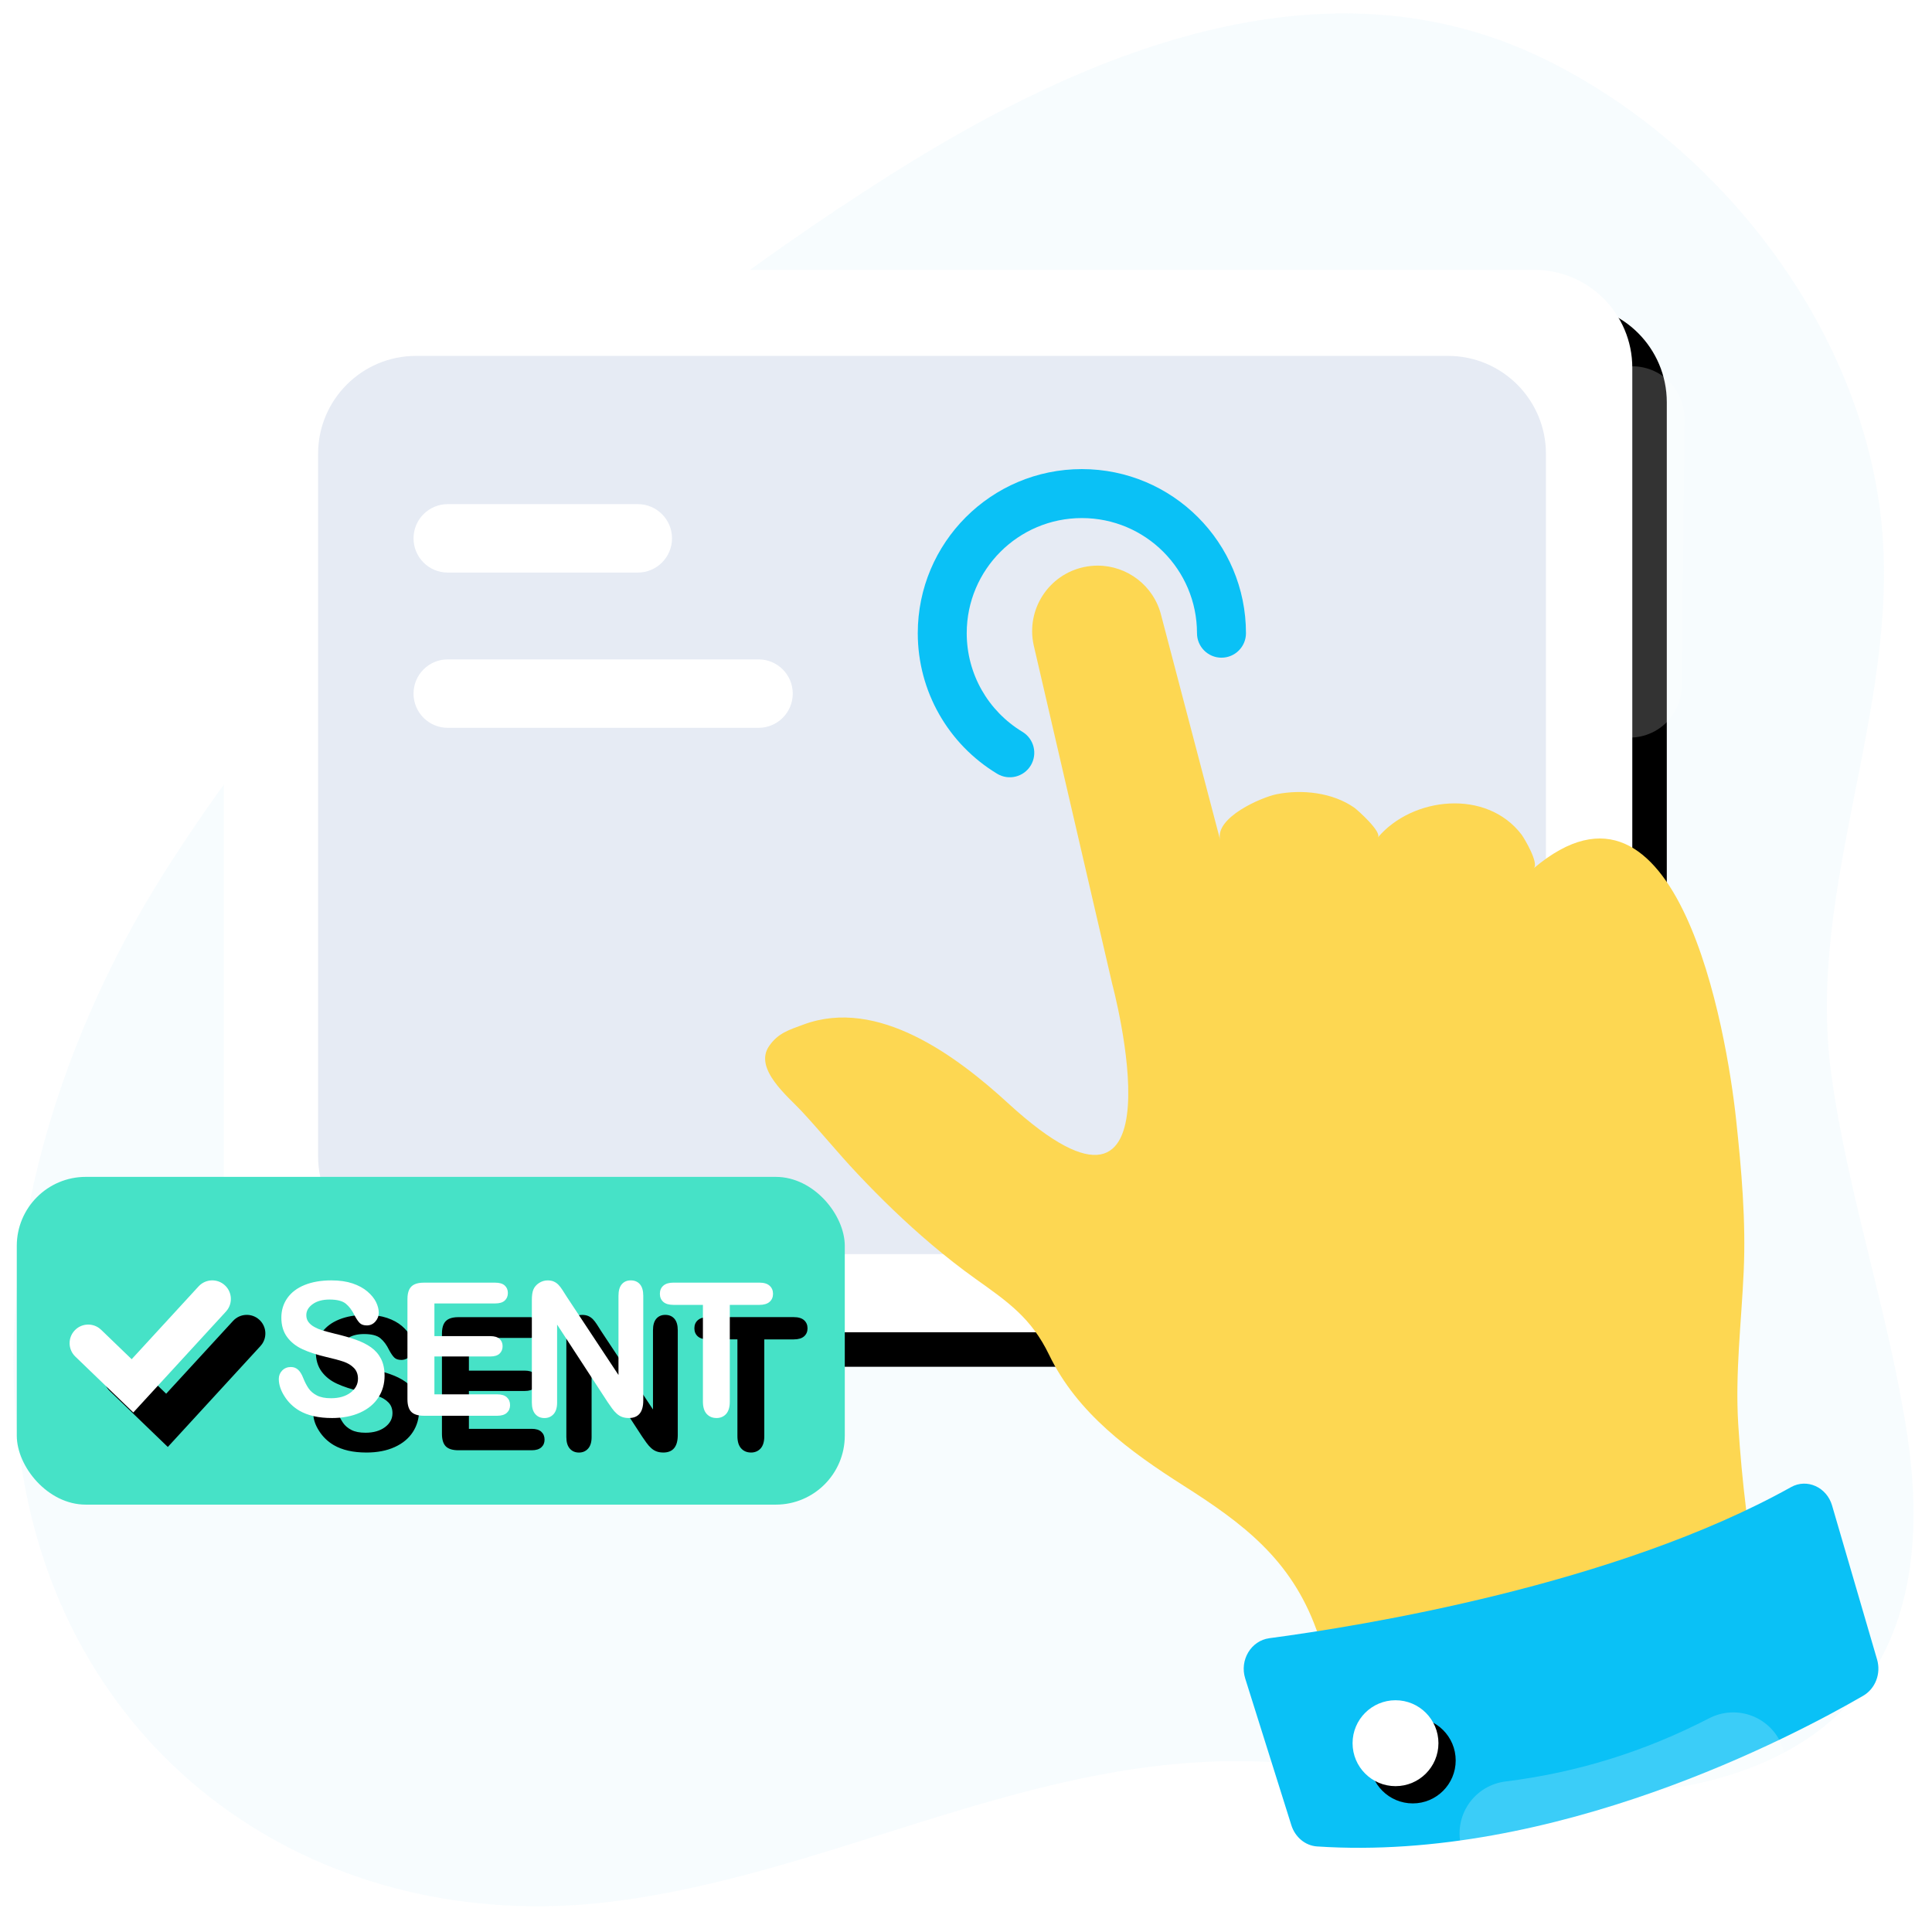
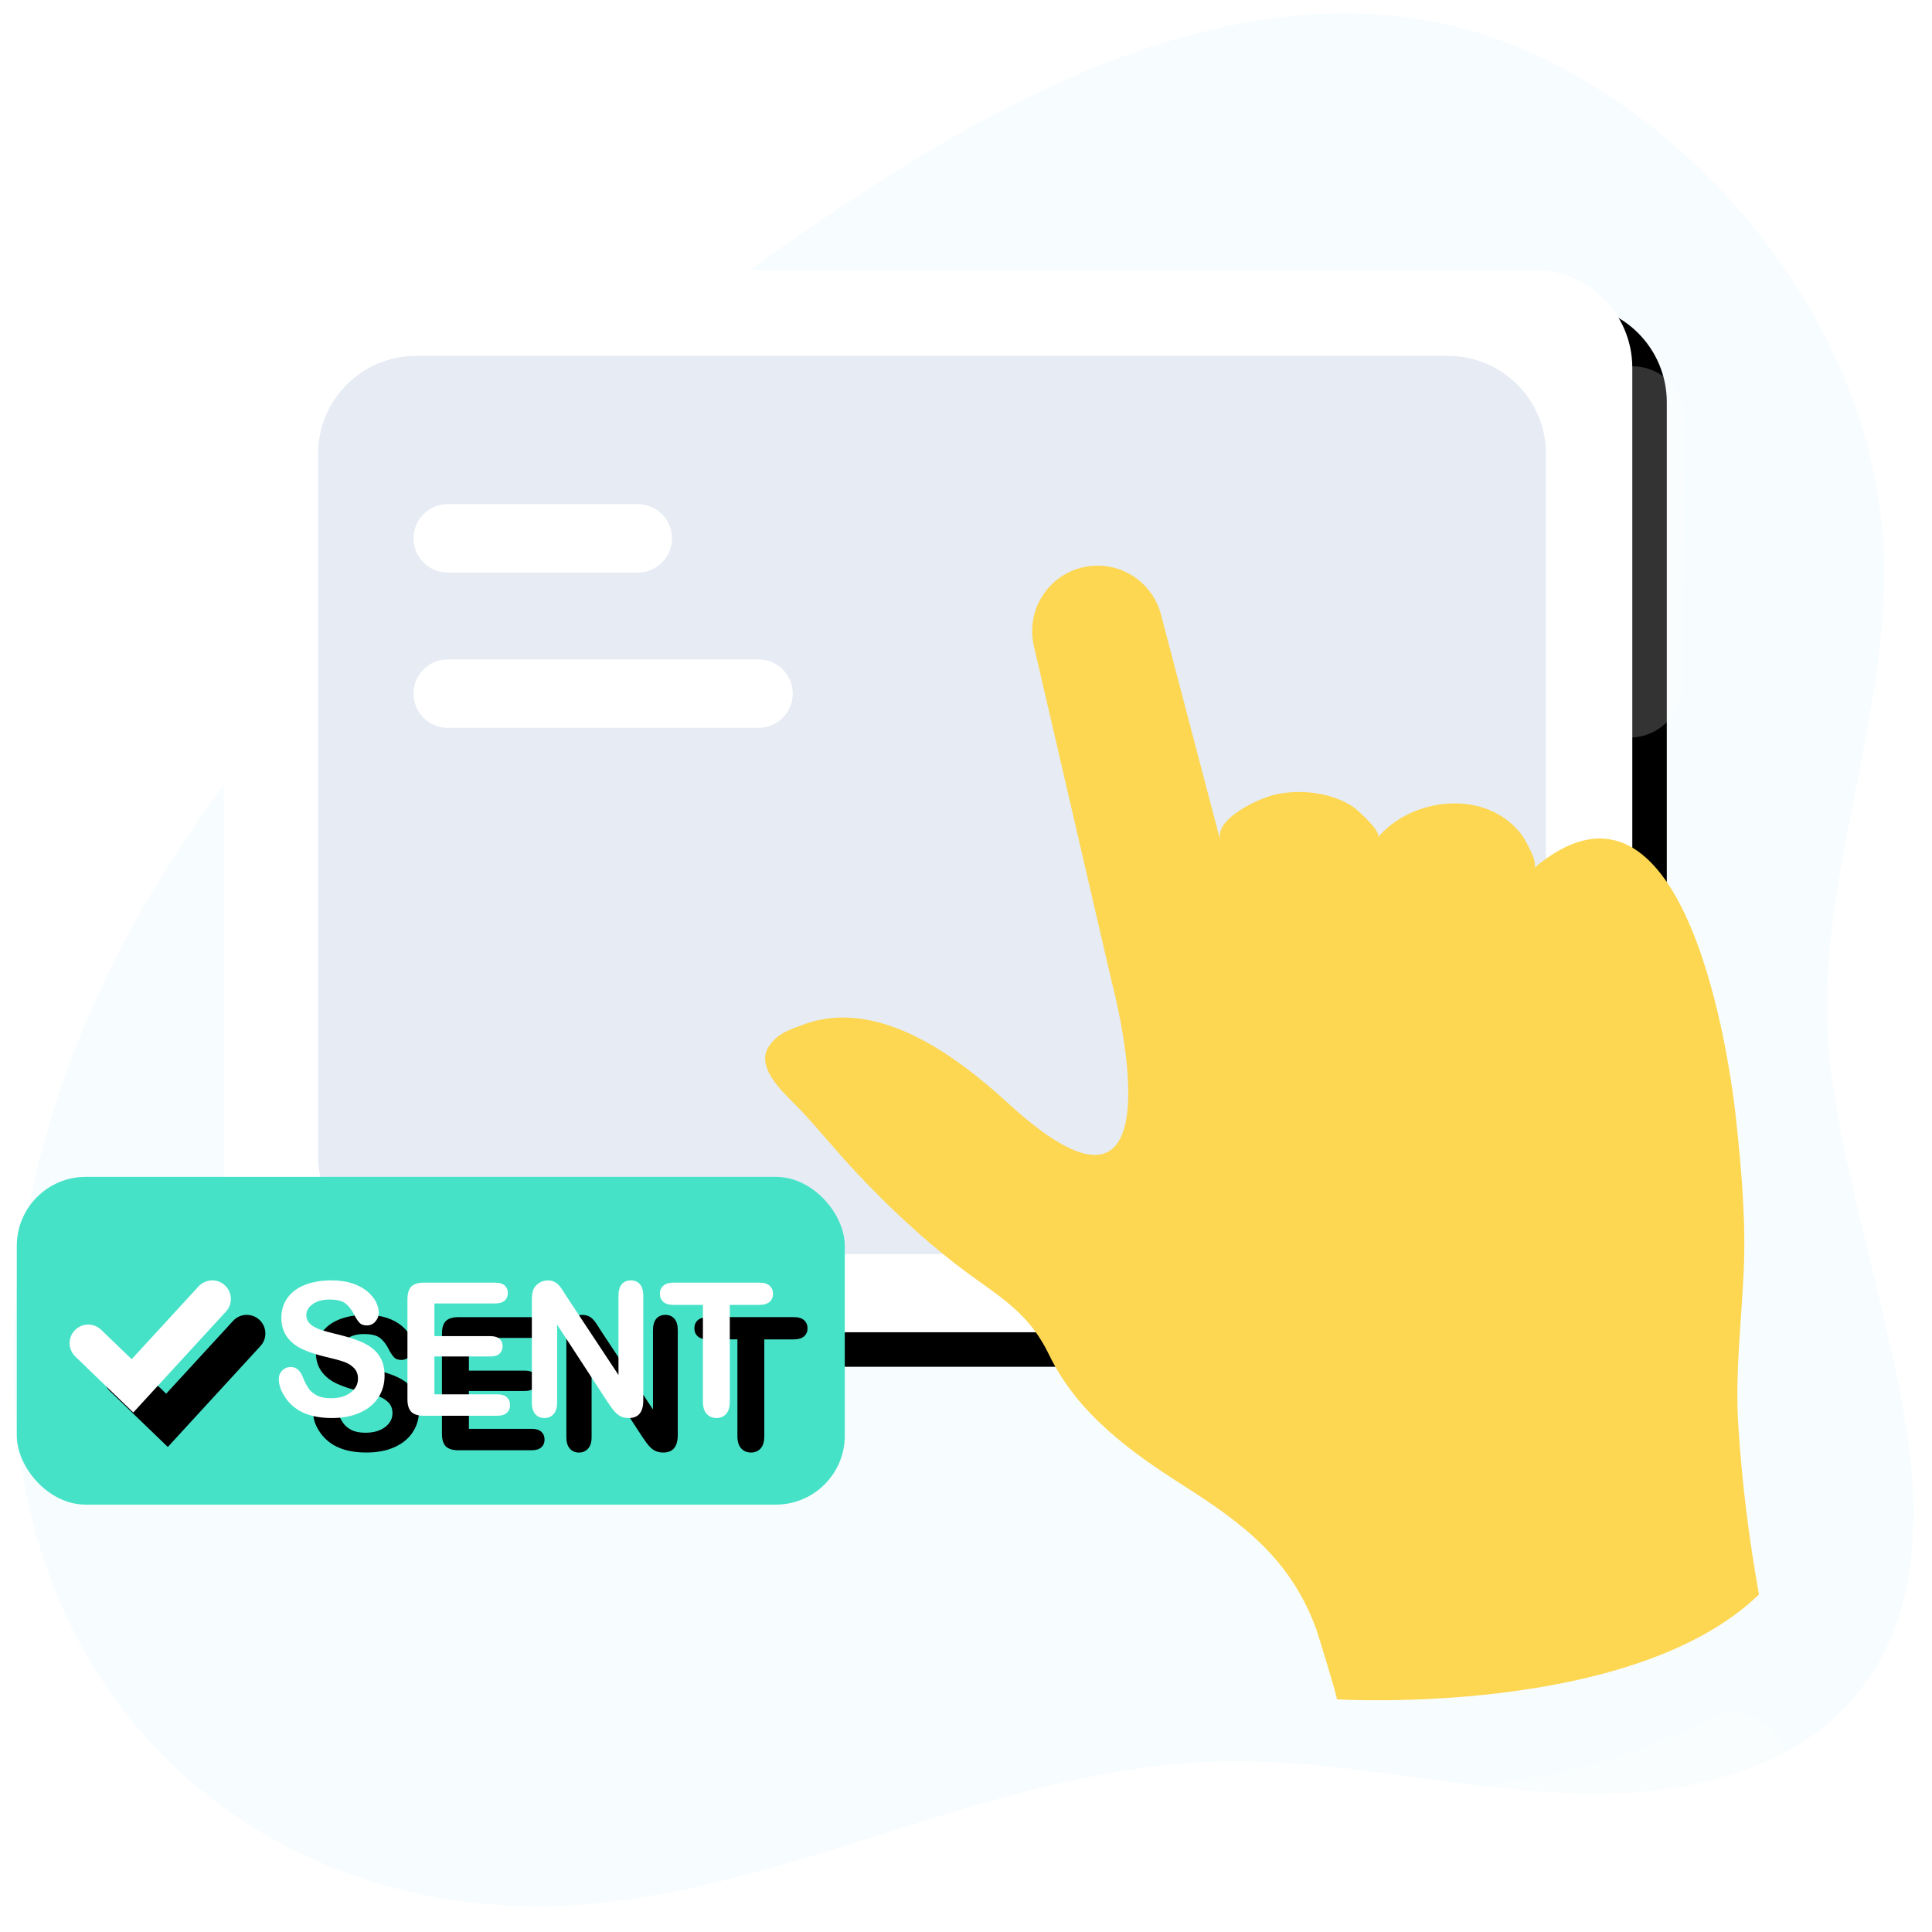
<svg xmlns="http://www.w3.org/2000/svg" xmlns:xlink="http://www.w3.org/1999/xlink" width="112" height="112" viewBox="0 0 112 112">
  <defs>
    <path id="5rbod6ilab" d="M75.976 62.37H5.678C2.542 62.37 0 59.83 0 56.694V6.461C0 3.324 2.542.783 5.678.783h70.298c3.135 0 5.677 2.541 5.677 5.678v50.232c0 3.136-2.542 5.678-5.677 5.678" />
    <path id="xrjce72cuc" d="M18.593.975c-2.071.432-3.39 2.474-2.93 4.54l4.55 19.629s4.43 16.506-6.029 6.923C11.211 29.342 6.626 25.9 2.317 27.5c-.842.314-1.472.488-1.997 1.252-.901 1.307 1.101 2.925 1.87 3.751 1.105 1.187 2.127 2.451 3.244 3.634 1.361 1.448 2.792 2.831 4.31 4.117.817.692 1.661 1.356 2.537 1.982 1.896 1.348 3.249 2.286 4.275 4.414 1.628 3.375 4.68 5.602 7.8 7.585 3.478 2.21 6.216 4.284 7.69 8.326.103.284 1.26 4.062 1.189 4.058 0 0 17.096 1.043 24.47-6.078-.585-3.257-.995-6.569-1.201-9.873-.182-2.952.183-5.899.316-8.845.134-2.941-.126-5.886-.438-8.806-.545-5.118-3.377-21.632-11.733-14.577.324-.274-.553-1.748-.702-1.946-2.038-2.678-6.346-2.197-8.338.164.267-.316-1.192-1.611-1.36-1.73-1.263-.88-3.024-1.075-4.506-.78-.874.176-3.592 1.347-3.273 2.647L23.054 3.787C22.629 2.06 21.084.896 19.372.896c-.257 0-.518.025-.78.08" />
    <path id="romat4g16d" d="M.083 2.87c0 1.376 1.114 2.49 2.49 2.49 1.373 0 2.488-1.114 2.488-2.49C5.06 1.496 3.946.382 2.573.382c-1.376 0-2.49 1.114-2.49 2.49" />
-     <path id="cee3fqx86f" d="M99.41 113.055c0 1.375 1.115 2.49 2.49 2.49 1.374 0 2.488-1.115 2.488-2.49 0-1.375-1.114-2.49-2.488-2.49-1.375 0-2.49 1.115-2.49 2.49" />
    <path id="wii0r52pbh" d="M15.258 7.98c.635 0 1.184-.105 1.648-.316.463-.21.815-.502 1.055-.874s.36-.791.36-1.258c0-.39-.069-.718-.207-.987-.139-.268-.332-.49-.58-.666-.247-.175-.547-.324-.9-.447-.352-.123-.746-.235-1.181-.337-.348-.088-.597-.154-.748-.2-.15-.046-.3-.109-.447-.19-.148-.08-.263-.177-.348-.289-.084-.112-.126-.246-.126-.4 0-.25.124-.462.371-.64.248-.177.573-.265.977-.265.435 0 .75.081.947.244.197.164.365.39.505.682.11.204.21.35.303.44.093.09.23.134.408.134.197 0 .36-.075.492-.224.132-.149.198-.317.198-.503 0-.203-.053-.412-.158-.626-.106-.214-.272-.418-.5-.613-.228-.195-.515-.351-.861-.469C16.12.06 15.711 0 15.236 0c-.592 0-1.108.089-1.547.266-.438.177-.773.43-1.005.76-.232.33-.347.708-.347 1.132 0 .446.11.819.329 1.119.219.3.515.537.89.71.373.174.837.326 1.391.456.414.094.745.184.993.268.247.084.449.206.605.366.156.16.234.367.234.624 0 .323-.145.592-.434.808-.29.215-.666.323-1.13.323-.336 0-.608-.053-.815-.16-.207-.107-.368-.243-.482-.408-.114-.165-.22-.37-.318-.616-.08-.207-.178-.363-.292-.468-.114-.106-.254-.158-.419-.158-.203 0-.37.067-.502.202s-.198.298-.198.487c0 .327.11.663.33 1.008.218.346.504.622.855.83.494.287 1.122.43 1.884.43zm9.596-.132c.245 0 .43-.057.555-.17.125-.115.187-.263.187-.446 0-.19-.062-.34-.187-.455-.124-.114-.31-.171-.555-.171H21.21V4.411h3.243c.242 0 .42-.055.537-.166.115-.11.173-.253.173-.429 0-.175-.058-.316-.176-.423-.117-.108-.296-.161-.534-.161H21.21V1.337h3.522c.249 0 .434-.055.555-.166.121-.11.182-.257.182-.44 0-.178-.06-.323-.182-.434-.121-.11-.306-.165-.555-.165h-4.127c-.221 0-.403.032-.545.097-.142.065-.246.168-.313.31-.067.143-.1.326-.1.55V6.89c0 .337.075.581.224.732.149.15.394.226.734.226h4.248zm7.622.132c.561 0 .842-.339.842-1.016V.894c0-.297-.065-.521-.195-.67-.13-.15-.307-.224-.531-.224-.218 0-.39.075-.519.224-.128.149-.192.373-.192.67v4.59L28.875.938l-.244-.384c-.08-.123-.157-.223-.232-.3-.075-.078-.163-.139-.263-.185-.1-.045-.22-.068-.36-.068-.18 0-.346.05-.5.15-.155.1-.266.229-.332.387-.057.144-.085.342-.085.595v5.953c0 .291.067.513.2.666.134.153.31.229.532.229.214 0 .39-.076.526-.226.137-.151.206-.374.206-.669V2.563l2.932 4.496c.084.123.168.243.252.36.084.118.176.22.274.308.098.088.203.152.316.192.112.04.238.06.379.06zm5.085 0c.228 0 .414-.078.558-.234.143-.157.215-.396.215-.719V1.421h1.706c.267 0 .467-.059.6-.176.133-.118.2-.273.2-.466s-.066-.35-.197-.468C40.51.19 40.31.13 40.04.13h-4.97c-.255 0-.451.058-.586.174-.135.116-.203.274-.203.474 0 .193.065.348.195.466.13.117.328.176.595.176h1.705v5.606c0 .32.073.558.219.716.145.158.334.237.566.237z" />
    <path id="zqsapswb1j" d="M7.537.35C7.94-.09 8.622-.12 9.061.283c.399.366.46.964.164 1.399l-.099.125-5.371 5.85L.393 4.417C-.037 4.003-.05 3.32.365 2.892c.375-.39.974-.436 1.402-.13l.123.102L3.66 4.57 7.537.35z" />
    <filter id="tqxmmnazxa" width="124.5%" height="132.5%" x="-9.8%" y="-13%" filterUnits="objectBoundingBox">
      <feOffset dx="2" dy="2" in="SourceAlpha" result="shadowOffsetOuter1" />
      <feGaussianBlur in="shadowOffsetOuter1" result="shadowBlurOuter1" stdDeviation="3" />
      <feColorMatrix in="shadowBlurOuter1" values="0 0 0 0 0.129 0 0 0 0 0.145 0 0 0 0 0.161 0 0 0 0.13 0" />
    </filter>
    <filter id="7r7p4ymiue" width="361.2%" height="361.1%" x="-110.5%" y="-110.5%" filterUnits="objectBoundingBox">
      <feOffset dx="1" dy="1" in="SourceAlpha" result="shadowOffsetOuter1" />
      <feGaussianBlur in="shadowOffsetOuter1" result="shadowBlurOuter1" stdDeviation="2" />
      <feColorMatrix in="shadowBlurOuter1" values="0 0 0 0 0.129 0 0 0 0 0.145 0 0 0 0 0.161 0 0 0 0.229 0" />
    </filter>
    <filter id="94gtrmsblg" width="169.8%" height="350.6%" x="-27.9%" y="-100.3%" filterUnits="objectBoundingBox">
      <feOffset dx="2" dy="2" in="SourceAlpha" result="shadowOffsetOuter1" />
      <feGaussianBlur in="shadowOffsetOuter1" result="shadowBlurOuter1" stdDeviation="3" />
      <feColorMatrix in="shadowBlurOuter1" values="0 0 0 0 0.129 0 0 0 0 0.145 0 0 0 0 0.161 0 0 0 0.13 0" />
    </filter>
    <filter id="yk5tov85di" width="314%" height="361.2%" x="-85.6%" y="-104.5%" filterUnits="objectBoundingBox">
      <feOffset dx="2" dy="2" in="SourceAlpha" result="shadowOffsetOuter1" />
      <feGaussianBlur in="shadowOffsetOuter1" result="shadowBlurOuter1" stdDeviation="3" />
      <feColorMatrix in="shadowBlurOuter1" values="0 0 0 0 0.129 0 0 0 0 0.145 0 0 0 0 0.161 0 0 0 0.13 0" />
    </filter>
  </defs>
  <g fill="none" fill-rule="evenodd">
    <path fill="#FFF" d="M68.447 37.722c-9.372 5.384-20.374 4.182-29.756 9.468-9.422 5.31-16.24 16.22-17.743 26.723-1.928 13.464 7.156 23.558 16.482 30.768 13.514 10.448 30.183 19.096 47.41 22.203 10.772 1.942 23.187.628 33.304-5.621 14.055-8.68 18.617-25.103 12.321-38.797-4.72-10.276-13.701-17.789-17.23-28.767-2.824-8.787-2.174-19.38-7.855-26.354-5.221-6.415-12.482-5.328-19.615-1.142-5.895 3.461-11.363 8.098-17.318 11.519" opacity=".07" transform="translate(-21 -20)" />
    <path stroke="#FFF" stroke-linecap="round" stroke-width="2" d="M108 24c4.237 1.941 6.492 6.262 6.764 12.964" opacity=".07" transform="translate(-21 -20)" />
    <g transform="translate(-21 -20) translate(0 8)">
      <path fill="#E4F3FA" d="M127.168 74.323c-1.534-11.077 4.248-21.706 2.817-32.764-1.437-11.101-9.598-21.366-19.556-26.186-12.765-6.178-26.708-.275-37.846 6.782-16.137 10.223-31.775 24.173-42.06 40.43-6.43 10.166-10.262 23-8.168 35.098 2.909 16.803 17.562 26.55 33.974 24.573 12.314-1.48 23.613-8.096 36.14-8.16 10.027-.053 20.429 3.94 29.815.457 8.632-3.2 10.553-10.808 9.297-19.267-1.039-6.99-3.44-13.925-4.413-20.963" opacity=".3" />
      <g>
        <g transform="translate(33.973 26.225) translate(0 .637)">
          <use fill="#000" filter="url(#tqxmmnazxa)" xlink:href="#5rbod6ilab" />
          <use fill="#FFF" xlink:href="#5rbod6ilab" />
-           <path stroke="#FFF" stroke-linecap="round" stroke-width="6.069" d="M0 18.507V6.461C0 3.324 2.542.783 5.678.783h17.935" opacity=".2" />
          <path fill="#E6EBF4" d="M70.969 57.84H11.144c-3.135 0-5.677-2.541-5.677-5.677V11.448c0-3.136 2.542-5.678 5.677-5.678H70.97c3.135 0 5.677 2.542 5.677 5.678v40.715c0 3.136-2.542 5.678-5.677 5.678" />
        </g>
        <g transform="translate(33.973 26.225) translate(22.29 17.669)" />
        <path stroke="#FFF" stroke-linecap="round" stroke-width="6.069" d="M1.008 0.89L0.855 16.347" opacity=".2" transform="translate(33.973 26.225) translate(80.645 9.153)" />
        <g transform="translate(33.973 26.225) translate(56.355 83.96)" />
      </g>
      <path stroke="#FFF" stroke-linecap="round" stroke-width="2" d="M22.973 111.225c2.012 7.655 7.092 11.957 15.24 12.907" opacity=".07" />
      <path fill="#FDD752" d="M80.926 49.41l4.55 19.628s4.43 16.506-6.029 6.924c-2.973-2.726-7.558-6.169-11.867-4.568-.842.314-1.472.488-1.997 1.252-.901 1.307 1.102 2.925 1.87 3.751 1.105 1.187 2.127 2.452 3.244 3.634 1.361 1.448 2.792 2.831 4.31 4.117.817.692 1.661 1.356 2.537 1.982 1.896 1.348 3.249 2.286 4.275 4.414 1.628 3.375 4.68 5.602 7.8 7.585 3.478 2.21 6.216 4.284 7.69 8.326.103.284 1.26 4.062 1.189 4.058 0 0 17.096 1.043 24.471-6.078-.586-3.257-.996-6.569-1.202-9.873-.182-2.952.183-5.899.316-8.845.134-2.941-.126-5.886-.438-8.806-.545-5.118-3.377-21.632-11.733-14.577.324-.274-.553-1.748-.702-1.946-2.038-2.678-6.346-2.197-8.337.164.266-.315-1.193-1.611-1.362-1.73-1.261-.88-3.023-1.075-4.505-.78-.874.176-3.592 1.347-3.273 2.647l-3.416-13.008c-.424-1.726-1.97-2.891-3.682-2.891-.257 0-.518.025-.78.08-2.07.43-3.389 2.473-2.929 4.54z" />
-       <path fill="#0AC1F6" d="M83.717 39.194c5.255 0 9.513 4.26 9.513 9.513 0 .784-.635 1.42-1.42 1.42-.783 0-1.419-.636-1.419-1.42 0-3.686-2.987-6.674-6.674-6.674-3.686 0-6.675 2.989-6.675 6.674 0 2.366 1.241 4.516 3.231 5.719.67.405.886 1.278.48 1.949-.405.67-1.277.886-1.948.48-2.832-1.711-4.601-4.778-4.601-8.148 0-5.253 4.26-9.513 9.513-9.513zM94.585 106.969c5.365-.713 20.082-3.092 30.245-8.76.927-.517 2.07.008 2.377 1.067l2.61 8.932c.238.813-.102 1.688-.808 2.098-4.087 2.367-17.891 9.65-31.658 8.734-.685-.045-1.273-.542-1.49-1.23l-2.674-8.504c-.338-1.07.338-2.197 1.398-2.337" />
      <use fill="#000" filter="url(#7r7p4ymiue)" xlink:href="#cee3fqx86f" />
      <use fill="#FFF" xlink:href="#cee3fqx86f" />
      <rect width="48" height="19" x="21.973" y="80.225" fill="#46E2C7" rx="4" />
      <g transform="translate(24.973 86.225)">
        <use fill="#000" filter="url(#94gtrmsblg)" xlink:href="#wii0r52pbh" />
        <use fill="#FFF" xlink:href="#wii0r52pbh" />
        <g>
          <use fill="#000" filter="url(#yk5tov85di)" xlink:href="#zqsapswb1j" />
          <use fill="#FFF" xlink:href="#zqsapswb1j" />
        </g>
      </g>
      <path fill="#FFF" d="M46.957 45.193c-1.097 0-1.984-.888-1.984-1.985 0-1.095.887-1.983 1.984-1.983h11.016c1.095 0 1.984.888 1.984 1.983 0 1.097-.889 1.985-1.984 1.985H46.957zM46.957 54.193c-1.097 0-1.984-.888-1.984-1.985 0-1.095.887-1.983 1.984-1.983h18.016c1.095 0 1.984.888 1.984 1.983 0 1.097-.889 1.985-1.984 1.985H46.957z" />
      <path stroke="#FFF" stroke-linecap="round" stroke-width="6.069" d="M121.478 114.304c-4.058 2.098-8.335 3.426-12.832 3.982" opacity=".2" />
    </g>
  </g>
</svg>